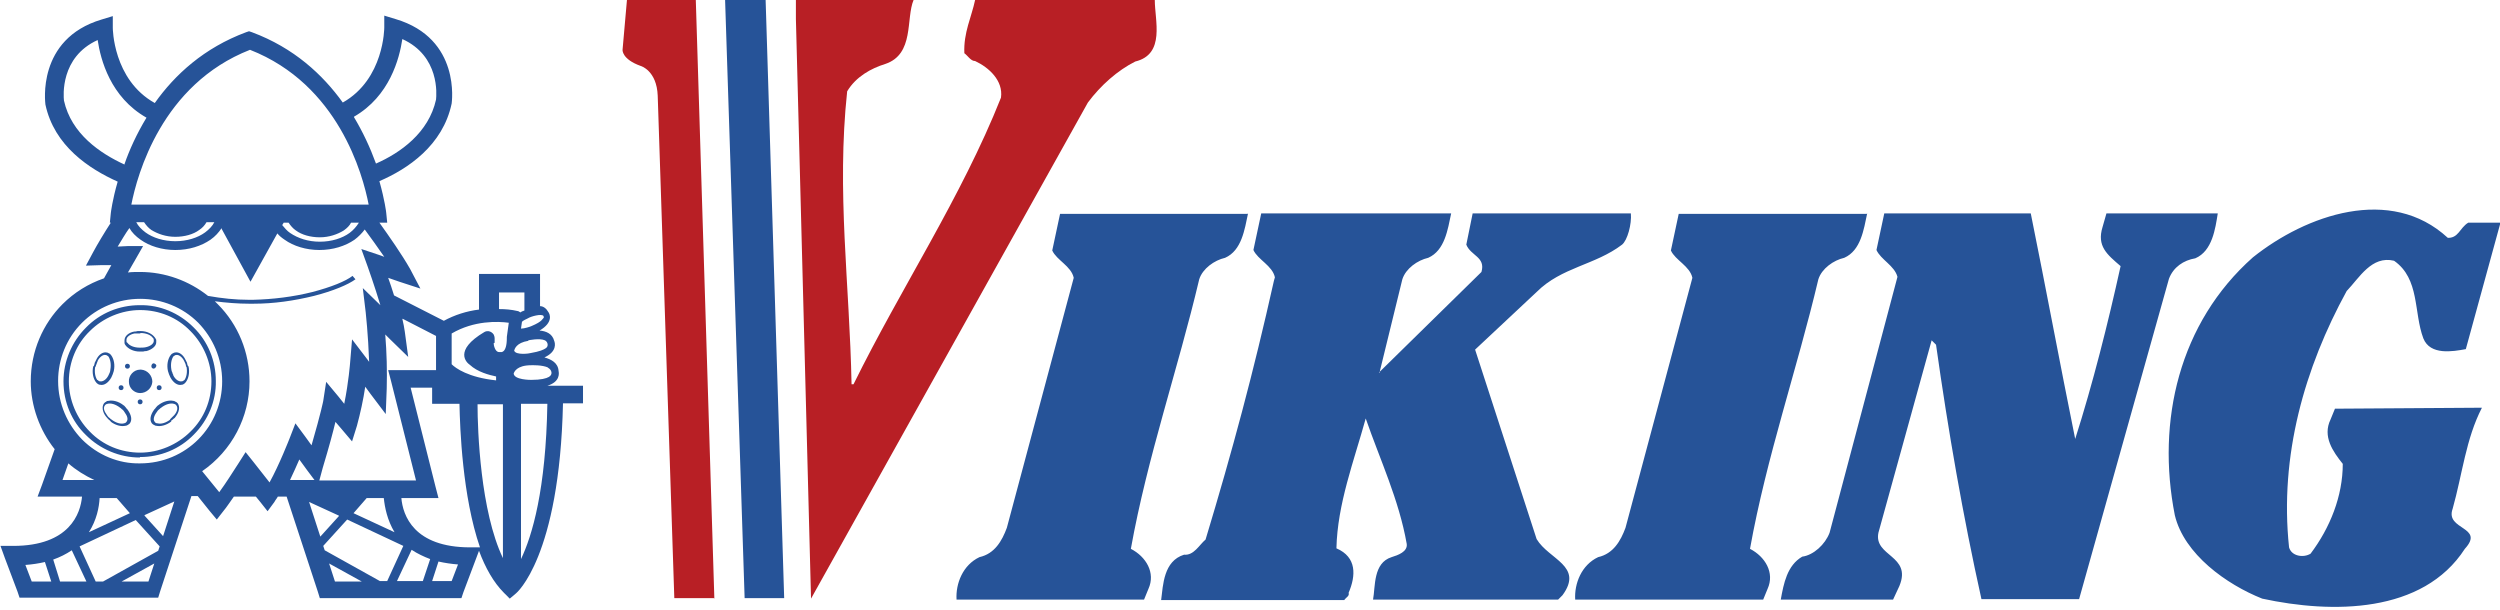
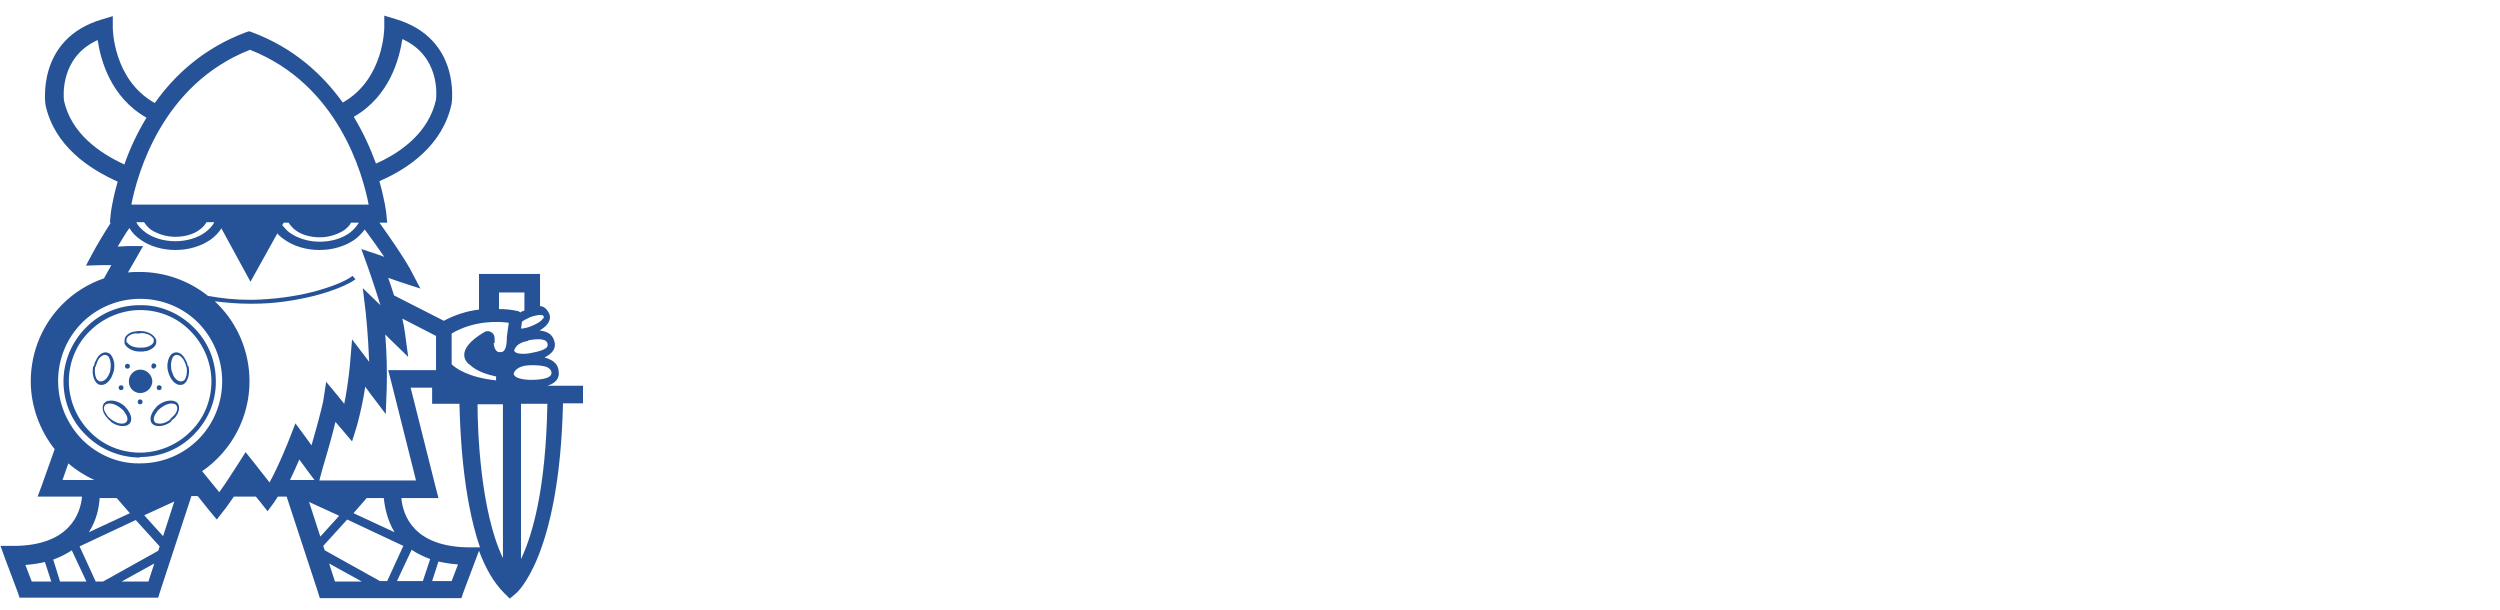
<svg xmlns="http://www.w3.org/2000/svg" id="Layer_1" data-name="Layer 1" version="1.1" viewBox="0 0 512 125">
  <defs>
    <style>.cls-1,.cls-2{fill:#265398;fill-rule:evenodd;stroke-width:0}.cls-2{fill:#b81f25}</style>
  </defs>
  <path d="M101.1 70.3c0 .4.3 1.8 1.1 1.8h.3s1.3.4 1.3-2.9V69l.4-2.9c-2.2-.3-7.1-.5-11.7 2.2v6.3c.8.8 3.4 2.7 9.1 3.3v-.8c-1.4-.3-3.8-.9-5.4-2.4-.6-.4-3.4-2.9 3-6.7.7-.4 1.5-.1 1.9.5.1.2.2.5.2.7v1Zm-82 4.7c-.3 1.3 0 2.5.5 3.2.1.1.2.3.4.4.1.1.3.2.5.2.8.2 1.7-.4 2.3-1.5.2-.4.4-.9.5-1.3.3-1.3 0-2.5-.5-3.2-.1-.1-.2-.3-.4-.4-.1 0-.3-.2-.5-.2-.8-.2-1.7.4-2.2 1.5l-.3.6c0 .2-.1.4-.2.7Zm.5.1c0-.2.1-.4.2-.6 0-.2.2-.4.2-.6.4-.8 1.1-1.3 1.6-1.2 0 0 .2 0 .3.1 0 0 .2.1.3.2.4.6.6 1.6.4 2.7 0 .4-.2.8-.4 1.2-.4.8-1.1 1.3-1.7 1.2 0 0-.2 0-.3-.1 0 0-.2-.2-.3-.2-.4-.6-.6-1.6-.4-2.7Zm3 11.2c1 .8 2.2 1.1 3.1.9.3 0 .7-.3.9-.5.5-.7.3-1.7-.4-2.7-.1-.2-.3-.3-.4-.5-.2-.2-.3-.4-.5-.5-1-.8-2.2-1.1-3.1-.9-.2 0-.3 0-.5.2-.1 0-.3.2-.4.3-.5.7-.3 1.8.4 2.7.3.4.6.7 1 1Zm.2-.4c-.2-.1-.3-.3-.5-.4-.1-.1-.3-.3-.4-.5-.6-.8-.8-1.5-.4-2l.2-.2c.1 0 .2-.1.3-.1.7-.2 1.7.1 2.6.8.2.1.3.3.5.4.2.2.3.3.4.5.6.8.8 1.5.4 2l-.2.2c-.1 0-.2.1-.3.1-.7.2-1.7-.1-2.6-.8Zm6-18.1c1.3 0 2.4.6 2.9 1.3.1.1.2.3.3.5v.5c0 .8-.9 1.5-2 1.8-.2 0-.4 0-.7.1h-.7c-1.3 0-2.4-.6-2.9-1.3-.1-.1-.2-.3-.2-.5v-.5c0-.9.9-1.6 2-1.8.2 0 .4 0 .7-.1h.7Zm-.1.5h-1.2c-.9.2-1.6.7-1.6 1.3v.3c0 .1 0 .2.2.3.4.6 1.4 1 2.5 1 .4 0 .9 0 1.3-.1.9-.2 1.6-.7 1.6-1.3 0-.2 0-.5-.2-.6-.4-.6-1.4-1-2.5-1Zm9.9 6.7c.3 1.3 0 2.5-.5 3.2-.1.1-.2.3-.4.4-.1.1-.3.2-.5.2-.8.2-1.7-.4-2.3-1.5-.2-.4-.4-.9-.5-1.3-.3-1.3 0-2.5.5-3.2.1-.1.2-.3.4-.4.1 0 .3-.2.5-.2.8-.2 1.7.4 2.2 1.5l.3.6c0 .2.1.4.2.7Zm-.5.1c0-.4-.2-.8-.4-1.2-.4-.8-1.1-1.3-1.6-1.2 0 0-.2 0-.3.1 0 0-.2.1-.3.2-.4.6-.6 1.6-.4 2.7 0 .2.1.4.2.6 0 .2.2.4.2.6.4.8 1.1 1.3 1.7 1.2 0 0 .2 0 .3-.1 0 0 .2-.1.3-.2.4-.6.6-1.6.4-2.7Zm-3 11.2c-1 .8-2.2 1.1-3.1.9-.2 0-.3-.1-.5-.2-.1 0-.3-.2-.4-.3-.5-.7-.3-1.7.4-2.7.1-.2.3-.3.4-.5.2-.2.3-.4.5-.5 1-.8 2.2-1.1 3.1-.9.2 0 .3.1.5.2.1 0 .3.2.4.3.5.7.3 1.8-.4 2.7-.1.2-.3.4-.5.5-.2.2-.3.3-.5.4Zm-.3-.4.9-.9c.6-.7.8-1.5.4-2l-.2-.2c-.1 0-.2-.1-.3-.1-.7-.2-1.7.1-2.6.8-.2.1-.3.3-.5.4-.1.1-.3.3-.4.5-.6.8-.8 1.6-.4 2 .1.2.3.3.6.3.7.2 1.7-.1 2.6-.8Zm10.5-39.2 6 11 5.5-9.9c.4.5.9.9 1.5 1.3 1.8 1.3 4.4 2.1 7.1 2.1 2.8 0 5.3-.8 7.2-2.1.8-.6 1.5-1.3 2.1-2.1 1.2 1.6 2.6 3.6 4 5.6l-1.1-.4L74 51l1.3 3.6s1.4 3.9 2.6 7.9L74.3 59l.6 5s.5 4.5.7 10.1l-.6-.8-2.9-3.8-.4 4.8s-.3 4-1.2 8.4l-1.2-1.5-2.5-3-.6 3.9s-.4 2.2-2.4 9.1l-1.3-1.8-2-2.7-1.2 3.1s-2.1 5.4-4.1 9l-3.3-4.2-1.6-2-1.4 2.2c-1.3 2-2.6 4.1-4 6l-3.5-4.3c6.1-4.2 9.7-11.1 9.7-18.4 0-5.9-2.3-11.6-6.5-15.8l-.6-.6c2.3.3 4.7.5 7 .5h.9c4.2 0 8.3-.6 12.4-1.6 3.9-1 7-2.3 8.5-3.4l-.6-.7c-1.4 1.1-4.4 2.3-8.2 3.3-4 1-8.1 1.5-12.2 1.6H51c-2.8 0-5.6-.3-8.4-.8-3.9-3.1-8.8-4.9-13.9-4.9-.8 0-1.7 0-2.5.1l1.5-2.6 1.6-2.8h-3.2l-2 .1c.8-1.3 1.6-2.7 2.4-3.8.5.9 1.3 1.7 2.3 2.4 1.8 1.3 4.4 2.1 7.1 2.1 2.8 0 5.3-.8 7.2-2.1 1-.7 1.7-1.5 2.3-2.4Zm12.5-.6.3-.5h1c.4.6.9 1.2 1.5 1.6 1.2.9 3 1.4 4.9 1.4 1.9 0 3.6-.6 4.9-1.4.7-.5 1.2-1 1.5-1.6h1.6c-.5.8-1.1 1.5-1.9 2.1-1.5 1.1-3.7 1.8-6.1 1.8-2.4 0-4.5-.7-6.1-1.8-.6-.4-1.1-1-1.6-1.6ZM28.7 94.9c4.7 0 8.9-1.9 11.9-4.9 3.2-3.2 4.9-7.5 4.9-11.9 0-4.7-1.9-8.9-4.9-12-3.2-3.2-7.5-4.9-11.9-4.9-4.5 0-8.8 1.8-11.9 4.9-3.2 3.2-4.9 7.5-4.9 11.9 0 4.7 1.9 8.9 4.9 12 3.2 3.2 7.5 5 11.9 4.9Zm0-2.2c-3.9 0-7.6-1.5-10.3-4.3-2.7-2.7-4.3-6.5-4.3-10.3 0-4 1.6-7.7 4.3-10.3 2.7-2.7 6.5-4.3 10.3-4.3 3.9 0 7.6 1.5 10.3 4.3 2.7 2.7 4.3 6.5 4.3 10.3 0 3.9-1.5 7.6-4.3 10.3-2.7 2.7-6.5 4.3-10.3 4.3Zm0 .9c4.1 0 8.1-1.6 11-4.6 2.9-2.9 4.6-6.9 4.5-11 0-4.1-1.6-8.1-4.6-11-2.9-2.9-6.9-4.6-11-4.5-4.1 0-8.1 1.6-11 4.6C14.7 70 13 74 13 78.1c0 4.3 1.7 8.2 4.6 11 2.9 2.9 6.9 4.6 11 4.6Zm9.5 4.7Zm-18.9 0c-1.9-.9-3.7-2-5.3-3.4l-1.2 3.4h6.5ZM11.2 92c-3.1-3.9-4.9-8.9-4.9-13.9 0-6.2 2.5-11.8 6.5-15.8 2.4-2.4 5.3-4.2 8.5-5.3l1.5-2.7h-2.1l-3.1.1 1.5-2.8c.8-1.5 2.3-4 3.6-6h-.2l.2-2s.3-2.6 1.4-6.4c-5.8-2.6-13-7.3-14.8-15.8C9.3 21.2 7.4 8 20.8 4l2.3-.7v2.4s0 10.6 8.6 15.4c4.1-5.8 10.1-11.3 18.7-14.5l.6-.2.6.2c8.6 3.2 14.5 8.7 18.6 14.4 8.5-4.8 8.5-15.3 8.5-15.4V3.2l2.3.7c13.5 4 11.5 17.2 11.5 17.3-1.8 8.6-9 13.4-14.8 15.9 1.1 3.9 1.4 6.4 1.4 6.5l.2 2h-1.6c2 2.8 4.6 6.5 6.3 9.5l2.1 4-4.3-1.4-2.3-.8c.4 1.1.8 2.3 1.2 3.6l10.2 5.2c2.2-1.2 4.7-2 7.2-2.3v-7.3h12.5v6.6c.7 0 1.3.5 1.7 1.2.3.4 1.1 2.1-1.8 3.8 1.3.1 2.6.6 3 2.1.2.5.6 2.2-2 3.4 1.4.4 2.8 1.1 2.9 2.8.1.5.3 2.2-2.3 3h7.3v3.6h-4.1c-.7 31.6-9.6 38.9-9.6 38.9l-1.3 1.1-1.2-1.2c-2.1-2.1-3.8-5.1-5.1-8.6l-.6 1.6-2.6 6.9-.4 1.2h-29l-.4-1.3-6.4-19.5h-1.8c-.2.4-.5.7-.7 1.1l-1.4 1.9-1.5-1.9-.9-1.1h-4.5c-.8 1.1-1.5 2.2-2.1 2.9l-1.4 1.8-1.5-1.8-2.4-3h-1.3l-6.4 19.5-.4 1.3H4l-.4-1.2-2.6-6.9-.9-2.5h2.6c11.6 0 13.8-6.7 14.1-10.1H7.7l.9-2.4 2.7-7.6Zm71.2-26.7c.2.9.4 1.8.5 2.6l.7 5.2-3.8-3.7-.9-.9c.3 3.7.4 7.4.3 11.1l-.2 5.2-3.1-4.1-1.1-1.5c-.4 2.7-1 5.4-1.7 8l-1 3.2-2.2-2.6-1.2-1.4c-.5 2.1-1.3 5.1-2.6 9.4l-.7 2.6h19.8l-5.1-20.3-.6-2.3h9.8v-7l-6.8-3.5Zm-18 33-1.5-2-1.6-2.2c-.5 1.2-1.2 2.7-1.9 4.2h5ZM35.9 49.4c2.4 0 4.6-.7 6.1-1.8.8-.6 1.5-1.3 1.9-2.1h-1.6c-.4.7-.9 1.2-1.5 1.6-1.2.9-3 1.4-4.9 1.4-1.9 0-3.6-.6-4.9-1.4-.6-.4-1.1-1-1.5-1.6h-1.6c.4.8 1.1 1.5 1.9 2.1 1.5 1.1 3.7 1.8 6.1 1.8ZM25.5 33.6c1-2.9 2.5-6.2 4.5-9.5-7.4-4.2-9.4-11.9-10-15.9-7.7 3.5-7 11.5-6.9 12.4 1.5 6.8 7.4 10.8 12.4 13.1Zm47-9.6c1.8 3 3.3 6.2 4.5 9.5 5-2.2 10.8-6.3 12.3-13.1.1-1 .8-8.9-6.9-12.4-.6 4-2.6 11.7-9.9 15.9ZM51.2 10.2c-18.1 7.1-23.1 25.6-24.3 31.7h48.6c-1.2-6.2-6.2-24.6-24.3-31.7ZM23.9 102h-3.5c-.1 1.9-.6 4.5-2.2 7l8.4-3.9-2.7-3.1Zm64.7-22.6h-4.5l5.1 20.3.6 2.3h-7.6c.3 3.5 2.5 10.1 14.1 10.1h2c-3.6-10.4-4.1-24.4-4.2-29.4h-5.6v-3.3Zm-10 22.6h-3.5l-2.7 3.1 8.4 3.9c-1.5-2.5-2-5.1-2.2-7Zm4 9.8-11.5-5.4-4.9 5.4.3.9 11.3 6.3h1.5l3.3-7.2Zm-13.2-6.2-6.1-2.8 2.3 7.1 3.8-4.2Zm14.9 7-3 6.4h5.3l1.5-4.5c-1.3-.5-2.6-1.1-3.8-1.9Zm-10.2 6.5-6.7-3.7 1.2 3.7h5.5Zm15.7-4.1-1.3 4h4l1.3-3.4c-1.3-.1-2.7-.3-4-.6Zm-84.6.7 1.3 3.4h4l-1.3-4c-1.3.3-2.6.5-4 .6Zm24.4-10.1 3.8 4.2 2.3-7.1-6.1 2.8Zm3.1 6.3-4.9-5.4-11.5 5.4 3.3 7.2h1.5l11.3-6.3.3-.9Zm-20.3 7.2h5.3l-3-6.4c-1.2.8-2.4 1.4-3.8 1.9l1.4 4.5Zm12.5 0h5.5l1.2-3.7-6.7 3.7Zm78.1-4.8V82.8h-5.2c0 5.4.6 21.9 5.2 31.5Zm3.7-31.6v31.8c2.3-4.8 5.1-14.2 5.4-31.8h-5.4Zm5.6-7.4c-1.2-.6-3.5-.5-3.5-.5-3 0-3.5 1.4-3.6 1.7.1 1.3 3.4 1.3 3.6 1.3 2 0 3.1-.3 3.6-.6.9-.5.6-1.5-.2-1.9Zm-4.1-5.5c-2.5.4-2.8 1.7-2.9 2 .3 1 3.2.6 3.4.5 1.8-.3 2.7-.7 3.1-1 .6-.4.4-1.3-.2-1.6-1.1-.5-3.4 0-3.4 0Zm-1.7-5.8c.3-.2.6-.3.9-.4v-3.7h-5.2v3.4c1.3 0 2.5.1 3.8.4.2 0 .4.2.6.3Zm1.6 1.2c-.4.2-.9.4-1.2.7l-.2 1.4c.7 0 1.9-.4 2.1-.5 1.2-.5 1.8-.9 2.1-1.2.4-.5.6-.5.4-.9-.4-.5-2.6.1-3.2.5ZM32.6 79.9c.3 0 .5-.2.5-.5s-.2-.5-.5-.5-.5.2-.5.5.2.5.5.5Zm-7.8 0c.3 0 .5-.2.5-.5s-.2-.5-.5-.5-.5.2-.5.5.2.5.5.5Zm3.9 2.9c.3 0 .5-.2.5-.5s-.2-.5-.5-.5-.5.2-.5.5.2.5.5.5Zm-2.6-7.3c.3 0 .5-.2.5-.5s-.2-.5-.5-.5-.5.2-.5.5.2.5.5.5Zm5.3 0c.3 0 .5-.2.6-.5s-.2-.5-.5-.6c-.3 0-.5.3-.5.6s.2.5.5.5Zm-2.7 5c1.3 0 2.4-1 2.5-2.3 0-1.3-1-2.4-2.3-2.5h-.2c-1.3 0-2.4 1.2-2.3 2.5 0 1.3 1.1 2.3 2.3 2.3Z" class="cls-1" />
-   <path d="M166.1 122.6 163 3.9V0h24.1c-1.6 3.8.2 11.1-5.8 13.1-2.9.9-6 2.6-7.8 5.6-2.2 20.6.5 39.4.9 60h.4C184.5 59 196.9 40.4 205 20c.5-3.5-2.5-6.2-5.3-7.5-.9 0-1.5-1.1-2.2-1.6-.2-4.2 1.5-7.5 2.2-10.9h36.8c0 4.2 2.2 11.1-4 12.6-3.6 1.8-7.1 4.9-9.7 8.4l-56.7 101.6Z" class="cls-2" />
-   <path d="M501.1 48.7c2.4.2 2.6-2 4.4-3.1h6.6L505 71.5c-2.7.5-7.3 1.3-8.7-2.2-2-5.3-.7-12.2-6-15.9-4.6-1.1-7.1 3.5-9.7 6.2-8.6 15.7-13.8 33.7-11.8 52.5.5 1.8 2.9 2.2 4.4 1.3 4-5.3 6.6-11.8 6.6-18.4-2-2.5-4.2-5.6-2.5-9.1l.9-2.2 30.1-.2c-3.3 6.4-4 13.6-6 20.7-1.6 4.4 6.7 3.6 2.5 8.2-8.6 13.3-27.2 13.3-41.5 10.2-7.3-2.9-16-9.1-17.9-17.1-3.8-19.3.9-39.4 16-52.8 10.9-8.7 28.2-14.8 39.9-4Zm-245.5-5c-.7 3.3-1.3 7.6-4.7 9.1-2.2.5-4.6 2.2-5.3 4.4-4.4 18.6-10.6 36.3-14 55.2 3.1 1.6 5.1 4.9 3.6 8.2l-.9 2.2h-38.4c-.2-3.3 1.3-7.1 4.7-8.7 3.1-.7 4.6-3.3 5.6-6l13.7-51.2c-.5-2.4-3.5-3.6-4.4-5.6l1.6-7.5h38.4Zm126.8 0c-.7 3.3-1.3 7.6-4.7 9.1-2.2.5-4.6 2.2-5.3 4.4-4.4 18.6-10.6 36.3-14 55.2 3.1 1.6 5.1 4.9 3.6 8.2l-.9 2.2h-38.5c-.2-3.3 1.3-7.1 4.7-8.7 3.1-.7 4.6-3.3 5.6-6l13.7-51.2c-.5-2.4-3.5-3.6-4.4-5.6l1.6-7.5h38.5Zm-100 32.6 21-20.6c.9-3.1-2.2-3.3-3.1-5.6l1.3-6.4H334c.2 2.2-.7 5.5-1.8 6.4-5.5 4.2-12.4 4.6-17.5 9.7l-12.6 11.8 12.6 38.8c2.5 4.2 9.7 5.5 5.3 11.5l-.9.9h-37.9c.5-2.7 0-7.5 3.8-8.7 1.3-.4 3.3-1.1 3.1-2.7-1.6-9.1-5.5-17.3-8.4-25.7-2.4 8.7-5.8 17.5-6 26.6 4.2 1.8 4 5.6 2.5 9.1.2.7-.5.9-.9 1.5h-37.5c.4-3.1.5-8 4.7-9.3 2 .2 3.1-2 4.4-3.1 5.5-18.2 9.8-34.2 14-53l.2-.7c-.5-2.4-3.5-3.6-4.4-5.6l1.6-7.5h38.9c-.7 3.3-1.3 7.6-4.7 9.1-2.2.5-4.6 2.2-5.3 4.4l-4.7 19.2Zm149-32.6-.8 2.8c-1.2 3.9.9 5.6 3.7 8-2.6 11.8-5.7 24.1-9.3 35.4-3.1-15.3-6-30.9-9.1-46.2h-30l-1.6 7.5c.9 2 3.7 3.2 4.3 5.5l-13.9 52.4c-.9 2.4-3.3 4.6-5.6 4.9-3.1 1.8-3.8 5.5-4.4 8.8h23l1.3-2.8c2.6-6.3-5.3-6-4.3-10.9l10.9-39.4.9.9c2.5 17.7 5.5 35 9.3 52.1h20l18.4-65.6c.9-2.4 3-3.8 5.4-4.2 3.5-1.5 4.1-6.1 4.6-9.2h-22.9Z" class="cls-1" />
-   <path d="M146.3 122.6 142.5 0h-14.1l-.9 10.2s-.2 1.9 3.7 3.3c0 0 3.3.9 3.5 6.1l3.4 102.9h8.1Z" class="cls-2" />
-   <path d="m156.8 0 3.8 122.5h-8.1L148.5 0h8.2Z" class="cls-1" />
</svg>